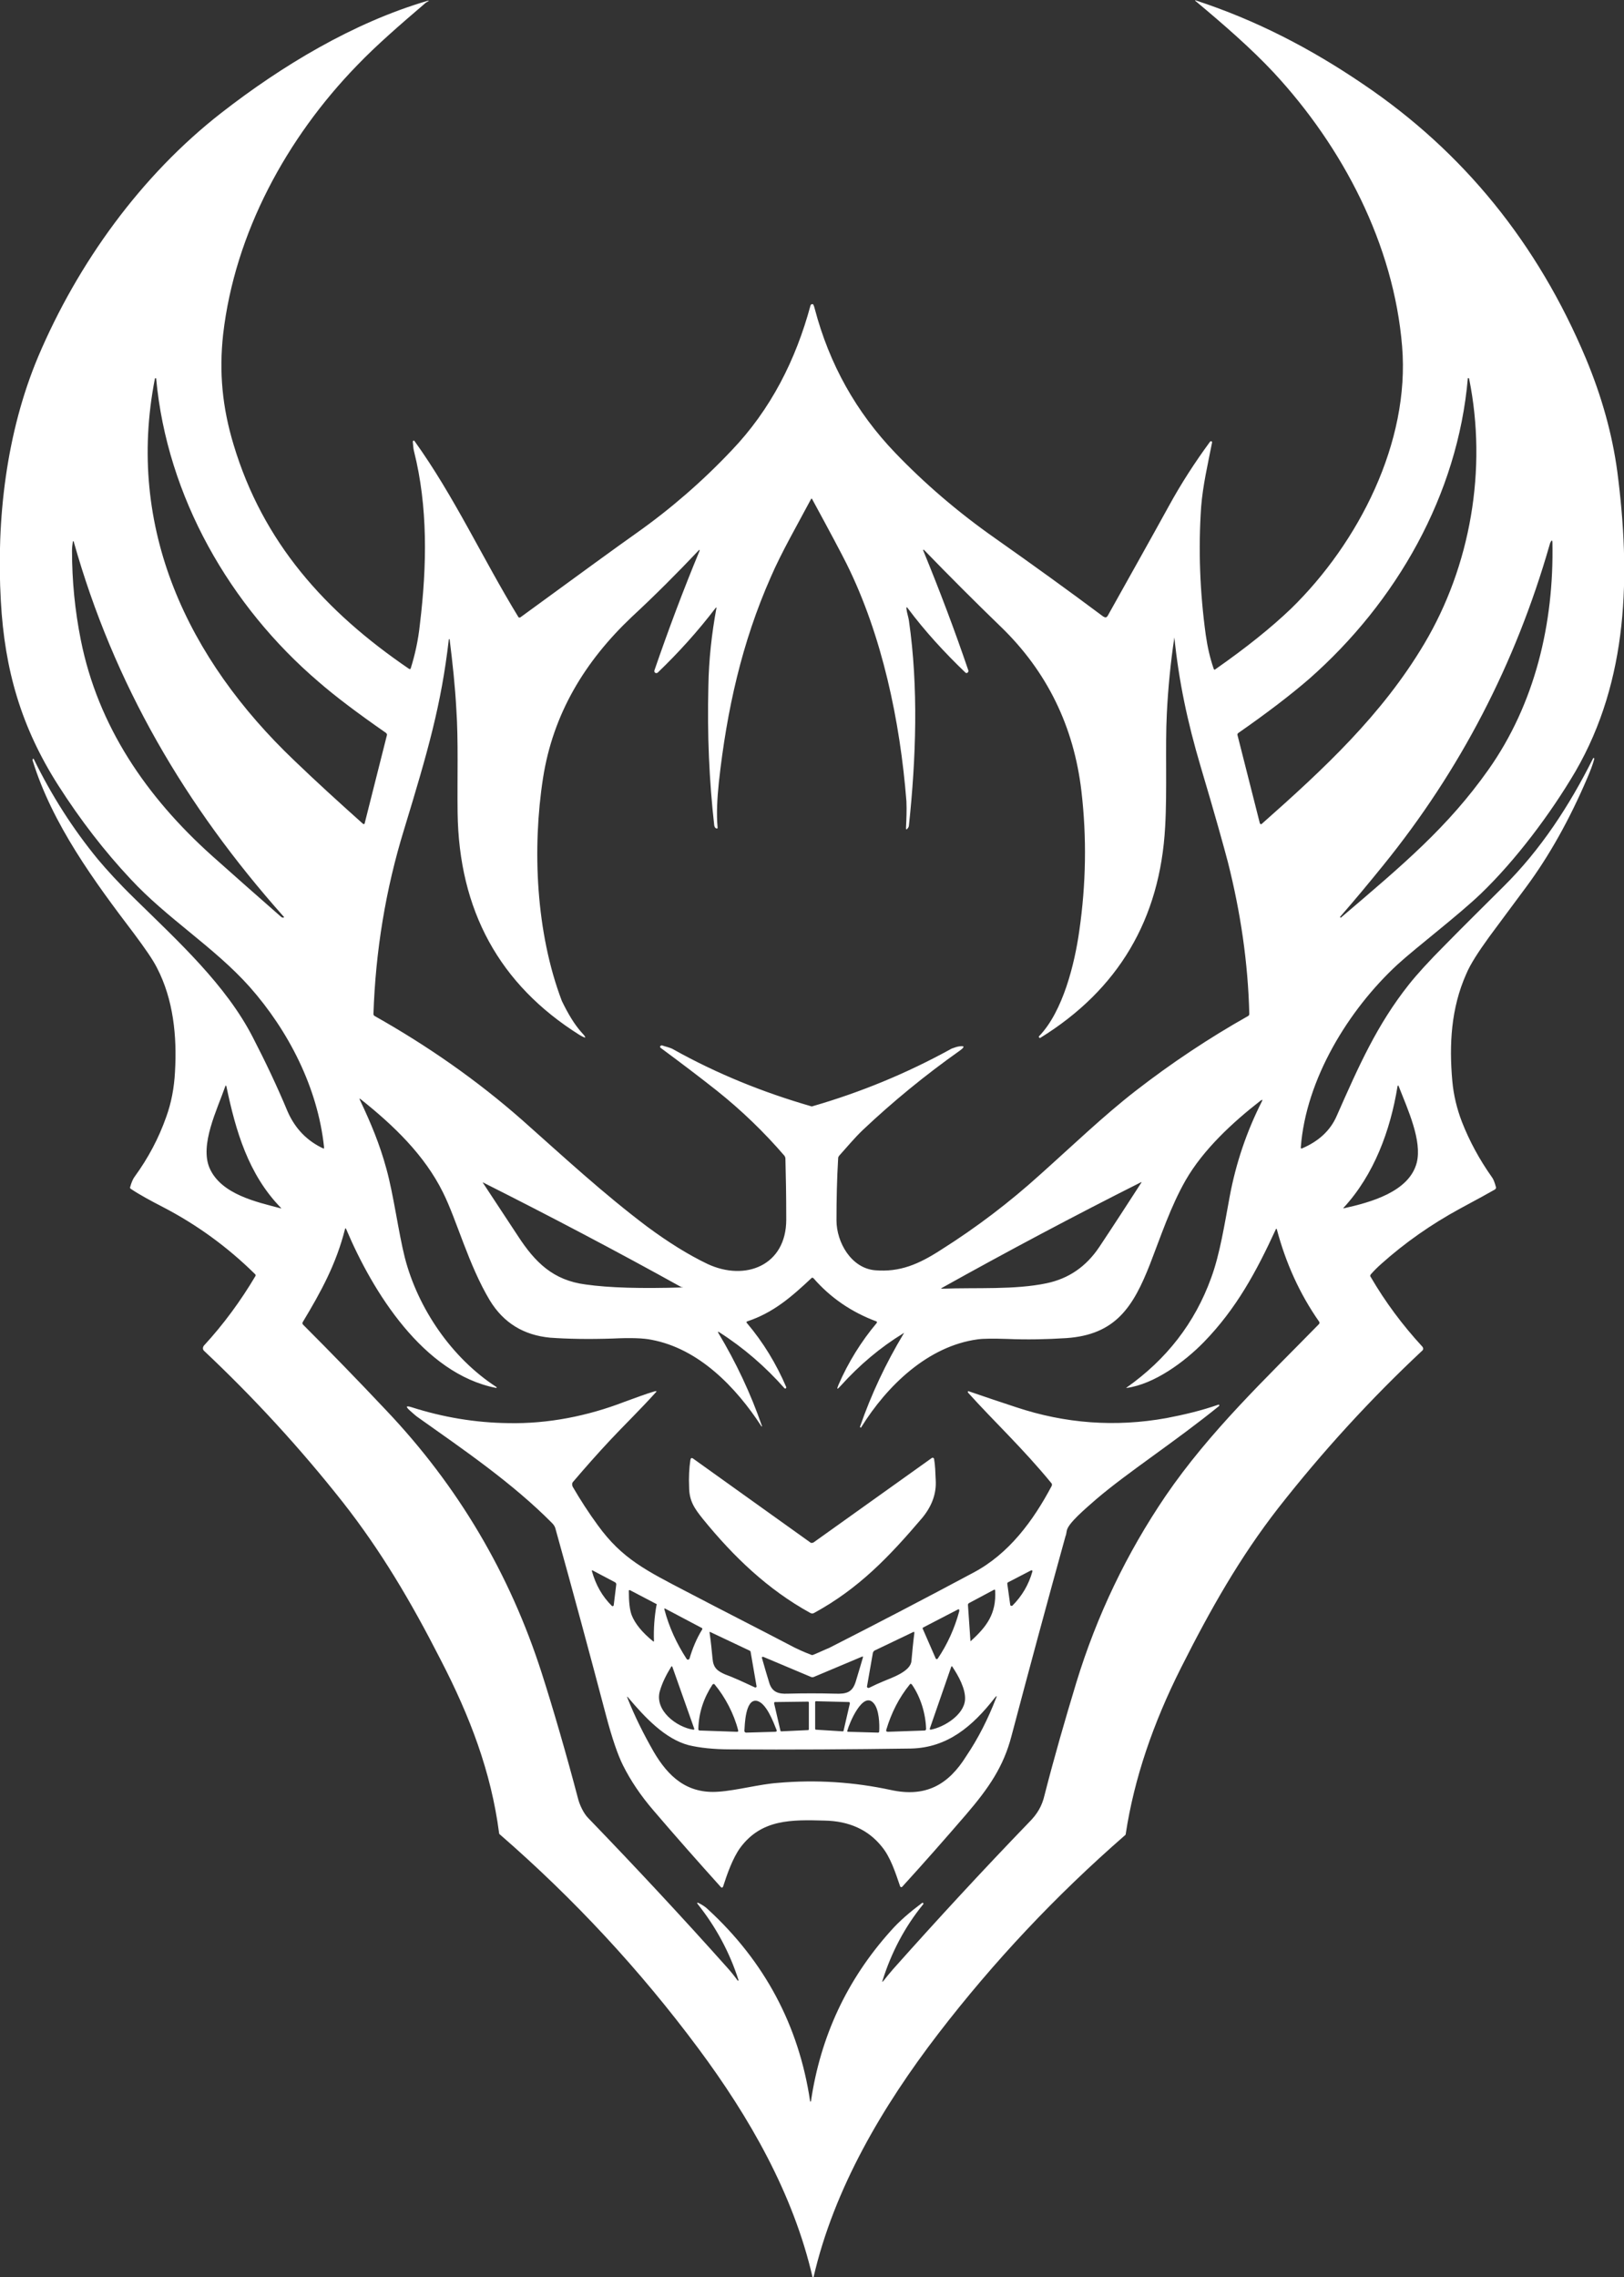
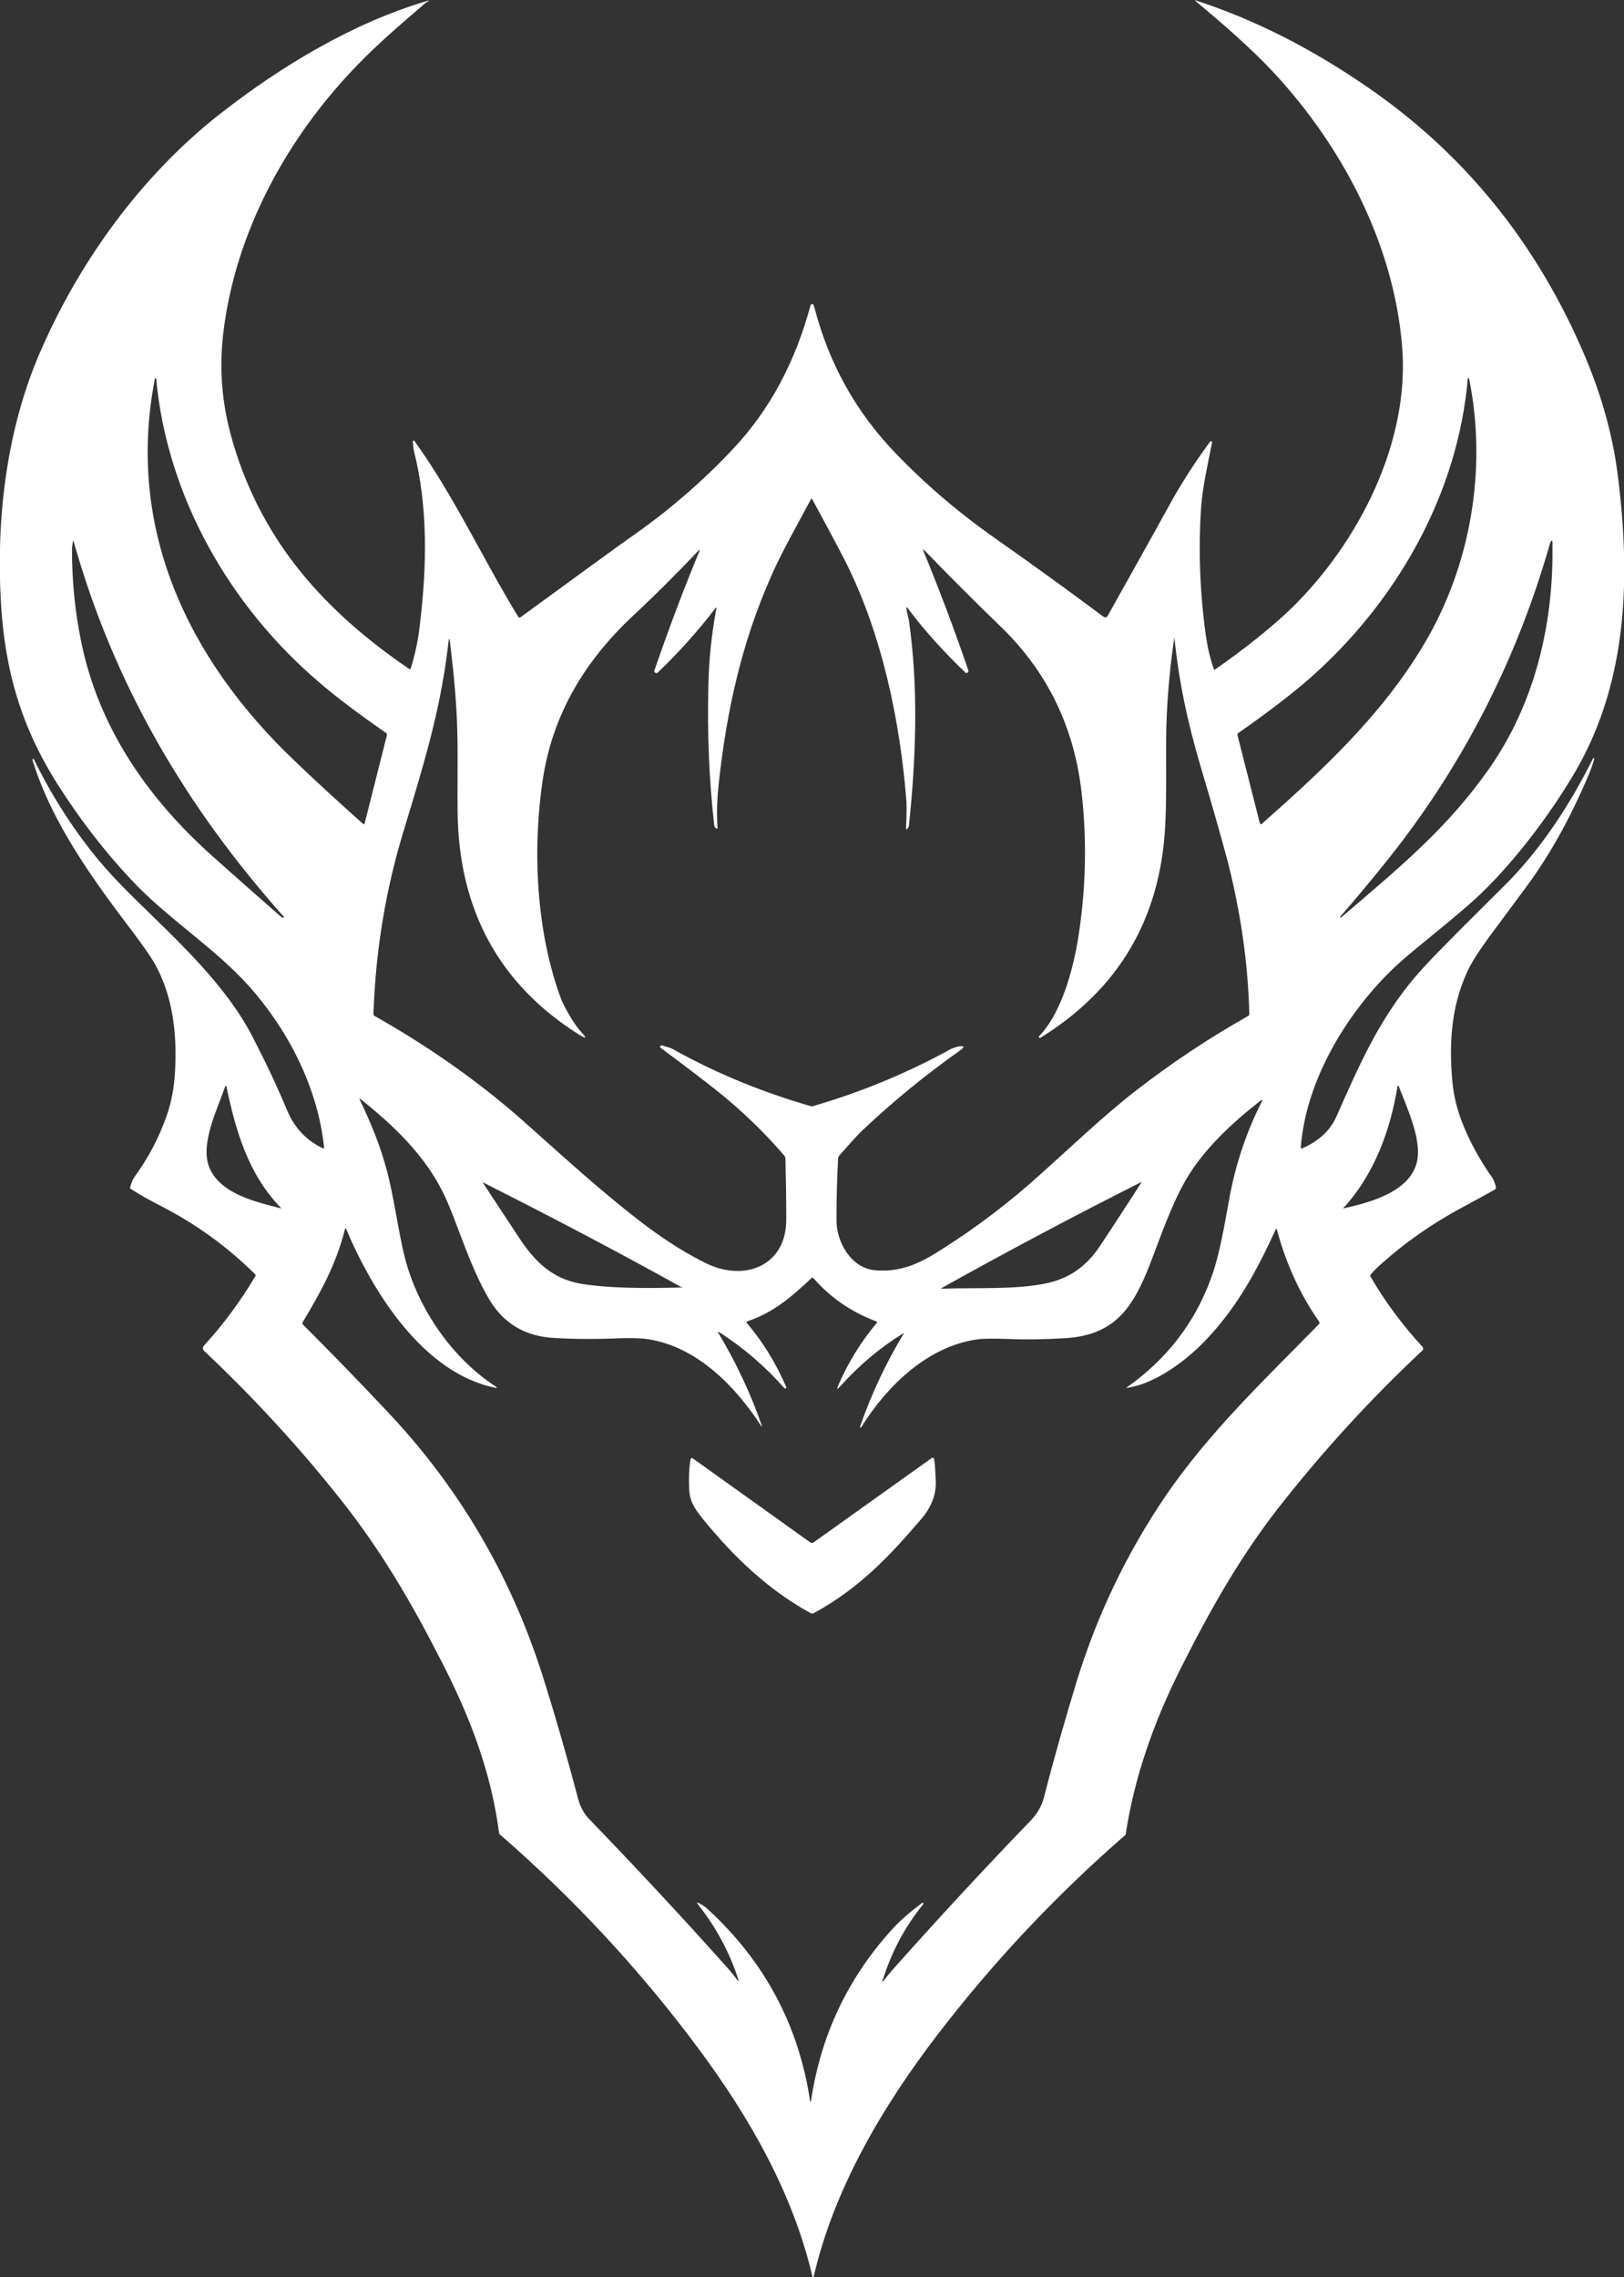
<svg xmlns="http://www.w3.org/2000/svg" id="Слой_1" x="0px" y="0px" viewBox="0 0 387.9 543.7" style="enable-background:new 0 0 387.9 543.7;" xml:space="preserve">
  <rect x="0" y="0" width="387.9" height="543.7" fill="#333333" stroke="none" />
  <style type="text/css"> .st0{fill:#FFFFFF;} </style>
  <g>
    <path class="st0" d="M77.4,273.9c-1.5-14.2-8.5-27.8-17.8-38.3c-8.5-9.5-19.7-16.3-28.4-25.7c-6.2-6.6-12-14.1-17.3-22.4 c-8.8-13.8-12.8-27.5-13.7-44c-1.1-19.5,1.3-40.2,8.9-58.3C18.6,62.8,33.7,41.9,52.8,27C67.3,15.7,84.4,5.4,102.1,0.2 c0.1,0,0.1,0,0.2,0c0.2,0,0.2,0.1,0,0.1c-0.4,0.2-0.7,0.4-1,0.7c-5.5,4.7-11.4,9.8-16,14.6c-16.8,17.3-29.2,40-32,64.2 c-1,9.1-0.2,17.5,2.5,26.4c7,23.3,21.8,39.8,41.9,53.5c0.2,0.1,0.3,0.1,0.4-0.1c1-3.2,1.8-6.7,2.2-10.6c1.7-14,1.9-28.1-1.4-41.2 c-0.2-0.7-0.2-1.5-0.3-2.3c0-0.3,0.3-0.4,0.4-0.2c9.5,13.2,16.3,28.1,24.8,42c0.1,0.2,0.3,0.2,0.5,0.1c14.1-10.3,23.3-17,27.7-20.1 c8.2-5.8,15.8-12.4,22.7-19.7c9.4-9.8,15.4-21.7,18.9-34.7c0.1-0.3,0.6-0.4,0.7-0.1c0.1,0.2,0.2,0.5,0.3,0.9 c3.5,13.3,9.9,24.7,19.2,34.4c7,7.3,15,14.2,24,20.5c8.8,6.2,17.4,12.4,25.7,18.6c0.5,0.3,0.8,0.3,1.1-0.2 c5.3-9.5,10.2-18.2,14.6-26.2c2.9-5.3,6.2-10.4,9.8-15.3c0.2-0.3,0.6-0.1,0.5,0.2c-1,5.1-2.2,10.2-2.6,15.3 c-0.7,10.2-0.3,20.4,1.1,30.6c0.4,2.8,1,5.5,1.9,8.1c0.1,0.2,0.2,0.3,0.4,0.1c7.3-5.1,13.3-9.9,18.1-14.5 c16.1-15.7,28.4-39.7,26.5-62.6c-2-24.4-14.2-47.6-30.6-65.3c-5.4-5.8-12.2-11.7-18.8-17.2c-0.1-0.1,0-0.2,0.1-0.1 c14.4,4.7,27.5,11.5,40,20c24,16.2,41.7,38.1,53.2,65.5c3.8,9.1,6.3,18.1,7.5,27c3.2,24.6,2.7,49.7-10,71.6 c-6,10.2-14.3,21.2-22.5,29.1c-5.4,5.2-15.4,12.8-20,17c-11.7,10.8-21.9,27.4-23.1,43.7c0,0.2,0.1,0.3,0.3,0.2 c4-1.7,6.8-4.3,8.3-7.8c5.3-12,9.6-21.7,17.2-31.3c1.9-2.4,4.8-5.6,8.7-9.5c4.6-4.7,9.3-9.3,13.9-13.9c8.9-8.8,15.8-19.4,21.4-30.6 c0-0.1,0.1-0.1,0.2-0.1c0.1,0,0.1,0.1,0.1,0.2c-0.4,1.5-1,3-1.6,4.4c-4.3,10.1-9.2,18.8-14.6,26.1c-3,4-5.9,8-8.9,12 c-2.6,3.6-4.5,6.5-5.5,8.9c-3.6,8.1-4.1,16.8-3.3,25.6c0.3,3.3,1.1,6.6,2.3,9.7c1.8,4.6,4.2,9,7.1,13.1c0.4,0.5,0.7,1.3,1,2.4 c0.1,0.2,0,0.4-0.2,0.6c-1.4,0.8-4.1,2.3-8.4,4.6c-6.8,3.7-13.1,8.1-18.8,13.2c-0.9,0.8-1.7,1.6-2.5,2.5c-0.1,0.2-0.2,0.4,0,0.6 c3.5,6,7.6,11.5,12.3,16.6c0.3,0.3,0.3,0.8,0,1c-12.5,11.7-23.9,24.2-34.4,37.6c-9.1,11.7-16.1,24-23.2,38.1 c-6.7,13.3-11.2,26.5-13.2,39.6c0,0.2-0.1,0.4-0.3,0.5c-16.4,14.3-31.2,30-44.5,47.3c-13.2,17.2-24.9,36.9-29.8,58.2 c0,0.1-0.2,0.1-0.2,0c-4.6-20-15.1-38.3-27.3-54.7c-13.9-18.7-29.7-35.7-47.3-51c-0.2-0.1-0.3-0.3-0.3-0.5 c-1.9-14.5-6.9-27.7-14-41.4c-7.1-13.9-14.2-25.9-23.3-37.5c-10.1-12.8-21.2-24.9-33.2-36.2c-0.3-0.3-0.3-0.8,0-1.2 c4.7-5.1,8.8-10.7,12.3-16.6c0.1-0.2,0.1-0.3-0.1-0.5c-6.6-6.5-13.9-11.8-22-16c-2.9-1.5-5.5-2.9-7.6-4.3c-0.2-0.1-0.3-0.3-0.2-0.5 c0.3-1.1,0.7-2,1.1-2.5c3.2-4.4,5.7-9.1,7.5-14.2c1.2-3.3,1.9-6.9,2.1-10.8c0.5-8.5-0.4-17.3-4.3-24.8c-1-2-2.9-4.7-5.5-8.2 c-9.5-12.5-19.5-26.1-24.2-41.3c0-0.1,0-0.2,0-0.3c0.1-0.2,0.2-0.2,0.3,0c4.2,8.6,9.3,16.6,15.3,23.9c2.1,2.5,5,5.7,8.8,9.4 c10.4,10.2,21.8,20.6,28.2,33.1c3,5.8,5.8,11.7,8.3,17.7c1.8,4.1,4.7,7.1,8.7,8.9C77.3,274.3,77.4,274.2,77.4,273.9 M76.1,162.8 c-21.2-18.1-36.2-44.2-38.8-72.4c0-0.1-0.1-0.1-0.1-0.1c-0.1,0-0.1,0-0.2,0.1c-7,35.8,7.9,67,33.3,91.2 c5.3,5.1,10.8,10.1,16.4,15.1c0.1,0.1,0.4,0.1,0.4-0.1l5.3-21c0.1-0.2,0-0.4-0.2-0.6C85.3,170.2,80,166.2,76.1,162.8 M350.6,90.3 c-2.4,27.9-17.1,53.5-37.9,71.8c-4.4,3.8-10,8.1-16.9,12.9c-0.2,0.1-0.3,0.4-0.2,0.6l5.3,20.9c0.1,0.3,0.3,0.4,0.5,0.2 c14.8-13.1,28.7-26,38.8-43c11-18.5,15.1-41.6,10.7-63.3c0-0.1-0.1-0.1-0.2-0.1C350.7,90.2,350.6,90.3,350.6,90.3 M138.9,246.5 c1.3,1.4,1.2,1.6-0.5,0.6c-19.1-12-28.8-29.7-29.1-53.1c-0.1-8.2,0.2-17.3-0.3-24.6c-0.3-5.6-0.9-11.1-1.6-16.7c0,0,0-0.1-0.1-0.1 c0,0-0.1,0-0.1,0.1c-1.8,15.6-5,26.7-10.7,45.4c-4.4,14.3-6.8,29-7.3,44c0,0.2,0.1,0.4,0.3,0.5c12.6,7.1,24.4,15.3,35.3,24.9 c9.8,8.7,19.3,17.5,29.8,25.4c5,3.7,9.8,6.7,14.4,8.9c9,4.2,18.8,0.4,18.8-10.6c0-5.9-0.1-10.8-0.2-14.6c0-0.2-0.1-0.4-0.2-0.6 c-4.9-5.7-10.3-10.9-16.2-15.6c-4.3-3.4-8.8-6.8-13.4-10.2c-0.1-0.1-0.2-0.3-0.1-0.4c0.1-0.1,0.2-0.2,0.4-0.2c0.8,0.3,2,0.5,2.8,1 c10.4,5.8,21.3,10.2,32.7,13.5c0.2,0.1,0.4,0.1,0.6,0c11.4-3.3,22.3-7.8,32.7-13.5c0.3-0.2,0.6-0.3,0.9-0.4c0.6-0.2,0.9-0.3,1-0.3 c1.6-0.3,1.8,0,0.4,1c-8.2,5.8-15.9,12.1-23.1,18.9c-2,1.9-3.8,4.1-5.7,6.2c-0.1,0.2-0.2,0.3-0.2,0.5c-0.3,5-0.4,9.9-0.4,14.9 c0,5.2,3.5,11.4,9.2,11.9c5.9,0.5,10.4-1.4,15.8-4.9c8.4-5.3,16.3-11.3,23.7-18c7.5-6.7,15.1-14,22.7-19.9 c8.5-6.6,17.5-12.6,26.9-17.9c0.2-0.1,0.3-0.3,0.3-0.5c-0.3-12.3-2.1-24.3-5.1-36.2c-1-3.8-3.1-11.4-6.5-22.8 c-3.2-10.8-5.2-20.3-6.3-30.9c0,0,0,0,0,0c0,0,0,0,0,0c-0.9,6-1.5,12.1-1.8,18.2c-0.4,7.8,0.1,18.5-0.4,27 c-1.2,22.1-11.2,38.9-29.8,50.4c-0.1,0.1-0.3,0-0.3-0.1c-0.1-0.1-0.1-0.2,0-0.3c5.7-5.9,8.5-17.3,9.6-25.2 c1.6-11.1,1.8-22.2,0.5-33.3c-1.8-15.4-8.2-28.6-19.3-39.3c-6.2-6-12.3-12.1-18.3-18.3c-0.1-0.1-0.2,0-0.2,0.1 c3.9,9.5,7.5,19,10.8,28.7c0.1,0.4-0.4,0.8-0.7,0.5c-5-4.8-9.7-9.9-13.8-15.4c-0.2-0.3-0.3-0.3-0.3,0.1c0.1,1,0.5,2.1,0.6,2.9 c2.3,15.9,1.7,32.9,0,48.9c0,0.3-0.2,0.6-0.4,0.8c-0.2,0.2-0.3,0.2-0.3-0.2c0.1-2.2,0.2-4.2,0.1-6.4c-1.5-19.1-5.8-39.6-14.3-56.7 c-1.2-2.4-3.9-7.5-8.2-15.4c-0.1-0.2-0.2-0.2-0.3,0c-3.3,6.2-7.1,12.8-9.6,18.6c-6.9,15.6-10.5,31.7-12.4,49 c-0.4,3.9-0.6,7.5-0.3,10.8c0,0.2-0.1,0.3-0.3,0.2c-0.3-0.1-0.4-0.3-0.5-0.7c-1.2-10.6-1.7-21.7-1.4-33.3 c0.1-6.3,0.8-12.5,1.9-18.5c0.1-0.3,0-0.3-0.2-0.1c-4.2,5.5-8.8,10.6-13.8,15.4c-0.4,0.3-0.9,0-0.8-0.5c3.3-9.6,6.9-19.2,10.8-28.6 c0.1-0.1-0.1-0.3-0.2-0.1c-5.2,5.5-10.5,10.8-16,15.9c-11.2,10.6-18.8,23.1-21.2,38.5c-2.6,16.8-1.7,36.9,4.5,53.2 C135.7,242.1,137.2,244.6,138.9,246.5 M370.8,129.5c0-0.5-0.2-0.6-0.4-0.1c-0.1,0.1-0.2,0.4-0.3,0.8c-8.1,28.2-21.3,53.7-39.7,76.4 c-3.4,4.2-6.8,8.3-10.3,12.3c0,0,0,0,0,0.1c0,0,0.1,0.1,0.1,0.1c0.1,0,0.1,0,0.2-0.1c14.8-12.6,25.4-21.5,35.1-35.2 C366.6,168.1,371.2,148.9,370.8,129.5 M17.6,129.3c0-0.1-0.2-0.1-0.2,0c-0.1,0.7-0.2,1.4-0.2,2.2c0,7.2,0.7,14.3,2.1,21.3 c4.1,20.6,15.7,37.5,31.3,51.5c5.4,4.8,10.8,9.6,16.3,14.4c0.3,0.3,0.5,0.4,0.7,0.4c0.3,0,0.3-0.1,0.1-0.3 C44.3,192.5,27.2,163.4,17.6,129.3 M333.8,259.4c-1.7,10.5-5.6,21.1-12.9,29c-0.1,0.1-0.1,0.1,0.1,0.1c6.3-1.4,15.6-3.9,17.4-10.9 c1.3-5.2-2.1-12.6-4.3-18.2C334,259.1,333.9,259.1,333.8,259.4 M53.8,259.4c-1.9,5.5-6.2,14-3.7,19.6c2.8,6.2,11.2,8,16.9,9.5 c0.2,0.1,0.2,0,0.1-0.1c-7.8-8-10.8-18.4-13-28.9C54,259.1,53.9,259.1,53.8,259.4 M200.8,330.9c-0.9,1-1,0.9-0.5-0.3 c2.3-5.3,5.4-10.3,9.1-14.7c0.1-0.2,0.1-0.3-0.1-0.4c-5.9-2.2-10.9-5.6-15-10.3c-0.1-0.1-0.4-0.2-0.5,0c-4.7,4.4-9,8.2-15.3,10.3 c-0.2,0.1-0.3,0.2-0.1,0.4c3.9,4.6,7,9.7,9.4,15.3c0,0.1,0,0.2-0.1,0.3c-0.1,0.1-0.2,0-0.3,0c-4.6-5.2-9.8-9.7-15.6-13.4 c-0.3-0.2-0.4-0.1-0.2,0.2c4.2,7,7.7,14.4,10.4,22.2c0,0,0,0.1,0,0.1c0,0-0.1,0-0.1,0c-6.1-9.4-15-18.6-26.3-20.7 c-1.9-0.4-5-0.5-9.1-0.3c-5.9,0.2-10.9,0.1-15.1-0.2c-6.3-0.6-11.1-3.5-14.4-8.9c-5.1-8.5-7.9-19.2-11.2-25.8 c-4.4-8.9-11.8-16-19.6-22.2c-0.4-0.3-0.4-0.2-0.2,0.2c2.6,5.5,4.7,10.5,6.3,16.4c1.7,6.1,2.9,15.3,4.4,21.2 c3.1,12,11.1,23.9,21.9,30.9c0.1,0.1,0,0.2-0.1,0.2c-17.4-3.4-29.5-23-35.8-37.9c-0.1-0.3-0.2-0.3-0.3,0 c-2.1,8.3-5.7,14.9-10.1,22.2c-0.1,0.2-0.1,0.4,0.1,0.6c6.7,6.7,13.3,13.5,19.8,20.4c17.2,18.1,29.6,39.1,37.2,62.8 c2.7,8.4,6,19.8,8.6,29.7c0.4,1.7,1.4,3.8,2.5,4.9c11.3,11.7,22.4,23.6,33.2,35.7c0.9,1,1.7,2,2.5,3.1c0,0,0.1,0.1,0.1,0 c0.1,0,0.1-0.1,0.1-0.1c-2.1-6.6-5.4-12.7-9.7-18.1c-0.3-0.4-0.2-0.5,0.2-0.3c0.8,0.4,1.6,0.9,2.2,1.5 c13.5,12.4,21.7,27.7,24.4,45.8c0,0.1,0.1,0.1,0.1,0.1c0.1,0,0.1-0.1,0.1-0.1c2.3-15.5,8.6-29,19-40.6c2.1-2.4,4.7-4.6,7.5-6.7 c0.1-0.1,0.2-0.1,0.3,0c0.1,0.1,0.1,0.2,0,0.3c-4.4,5.4-7.6,11.5-9.7,18.2c-0.1,0.4-0.1,0.4,0.2,0.1c0.8-1,1.5-1.9,2.3-2.8 c10.6-11.9,21.4-23.6,32.5-35.1c2-2,3.1-3.9,3.7-6.5c2.3-9,4.9-18,7.6-26.9c4.9-16,12-30.8,21.3-44.5c10.6-15.5,23.9-28,36.6-41 c0.2-0.2,0.2-0.4,0.1-0.6c-4.7-6.7-8-14.1-10.1-22c-0.1-0.3-0.2-0.3-0.3,0c-4.6,10-9.4,18.9-17.2,26.9c-4.6,4.7-11.8,10-18.4,10.9 c-0.1,0-0.1-0.1,0-0.1c9.5-6.7,16.3-15.4,20.2-26.2c2.1-5.7,3.2-12.9,4.4-19.3c1.5-8.1,4.1-15.7,7.7-22.8c0.2-0.5,0.2-0.5-0.3-0.2 c-6.7,5.2-13.7,11.7-17.9,19c-3.6,6.3-5.9,13.3-8.5,20c-4,10.2-8.2,16.9-20,17.7c-4.7,0.3-9.4,0.4-14.1,0.2 c-3.3-0.1-5.7-0.1-7.1,0.1c-11.8,1.6-21.6,11-27.8,21c0,0.1-0.1,0.1-0.2,0c-0.1,0-0.1-0.1-0.1-0.1c2.7-7.8,6.2-15.2,10.4-22.2 c0.2-0.3,0.1-0.3-0.1-0.1C210.3,321.7,205.3,325.9,200.8,330.9 M162.7,307.3c-15.5-8.6-31.3-16.9-47.2-24.9 c-0.2-0.1-0.3-0.1-0.1,0.1c2.8,4.2,5.5,8.4,8.3,12.6c4.1,6.3,8.4,10.6,16.2,11.6c5.6,0.8,13.3,1,23.1,0.7c0.1,0,0.1,0,0-0.1 C162.9,307.4,162.8,307.3,162.7,307.3 M225,307.5c-0.3,0.2-0.3,0.2,0.1,0.2c8.2-0.3,17.3,0.3,24.9-1.3c5.2-1.1,9.4-3.9,12.6-8.7 c3.4-5.1,6.7-10.2,10-15.3c0.1-0.2,0.1-0.2-0.1-0.1C256.4,290.4,240.6,298.8,225,307.5L225,307.5z" />
-     <path class="st0" d="M251.1,354.1c-6.9-8.4-13.6-14.6-19.9-21.6c-0.1-0.2,0-0.4,0.2-0.3c3.8,1.3,7.6,2.6,11.3,3.8 c11.7,3.9,23.7,4.8,35.9,2.6c4.2-0.8,8.4-1.8,12.4-3.2c0.2-0.1,0.3,0.2,0.2,0.3c-10.6,8.6-21.8,15.8-29.4,22.3 c-2.5,2.2-6.7,5.7-7,7.5c-0.1,0.7-0.2,1.1-0.3,1.3c-4.4,15.9-8.7,31.8-12.9,47.7c-1.9,7.3-5.4,12.4-10.8,18.7 c-5,5.8-10.1,11.6-15.3,17.3c-0.2,0.2-0.4,0.1-0.5-0.1c-1.1-3.2-2.3-7-4.4-9.5c-3.2-4-7.8-6.1-13.7-6.2c-7.8-0.2-15-0.4-20.1,6.5 c-1.8,2.5-3.1,6.2-4.1,9.3c-0.1,0.2-0.3,0.3-0.5,0.1c-5.4-6-10.8-12.1-16.1-18.3c-3.1-3.6-5.5-7.2-7.3-10.8 c-1.2-2.4-2.6-6.4-4.1-12.1c-3.9-14.8-7.9-29.6-12-44.3c-0.1-0.5-0.4-1-0.8-1.4c-9.5-9.6-21.1-17.5-32.1-25.3 c-0.6-0.4-1.3-1.1-1.9-1.6c-1.1-1-0.9-1.2,0.4-0.8c7.5,2.4,15.2,3.7,23.1,3.8c9.5,0.2,19-1.7,27.8-5.1c2.8-1,5.1-1.9,7.2-2.5 c0.5-0.1,0.5,0,0.2,0.3c-3.5,3.9-8,8.3-10.7,11.2c-3.1,3.3-6.1,6.7-9,10.1c-0.3,0.3-0.3,0.8-0.1,1.2c1.8,3.1,3.8,6.2,6,9.2 c5.8,8,11.5,10.8,21.7,16.1c8.4,4.4,16.9,8.7,25.3,13.1c0.8,0.4,2.1,1,3.9,1.7c0.2,0.1,0.4,0.1,0.6,0c1.7-0.7,2.9-1.3,3.7-1.6 c11.6-5.9,23.1-11.9,34.5-18c8.5-4.5,14.3-12.4,18.7-20.7C251.3,354.5,251.3,354.3,251.1,354.1 M141.6,375 c-0.2-0.1-0.3-0.1-0.2,0.2c0.9,3.2,2.4,5.9,4.7,8.2c0.2,0.2,0.5,0.1,0.5-0.2l0.6-4.9c0-0.2-0.1-0.4-0.3-0.5L141.6,375 M246.2,375 l-5.4,2.8c-0.2,0.1-0.2,0.2-0.2,0.4l0.7,5c0,0.2,0.3,0.3,0.5,0.2c2.3-2.3,3.9-5,4.8-8.2C246.6,374.9,246.5,374.9,246.2,375 M156.8,383l-6.3-3.3c-0.2-0.1-0.3,0-0.3,0.2c0,2.6,0.2,4.5,0.7,5.8c0.8,2,2.5,4.1,5.1,6.2c0.1,0.1,0.2,0.1,0.2-0.1 c-0.1-2.8,0.1-5.7,0.6-8.5C156.9,383.1,156.9,383.1,156.8,383 M231.8,391.9C231.8,392,231.8,392,231.8,391.9 c3.9-3.5,6.2-6.6,5.9-12.1c0-0.2-0.1-0.3-0.3-0.2l-6,3.2c-0.1,0.1-0.2,0.2-0.2,0.4L231.8,391.9 M158.9,384.1 c-0.2-0.1-0.3,0-0.2,0.2c1.1,4.2,2.9,8.1,5.3,11.8c0.2,0.3,0.6,0.2,0.7-0.1c0.7-2.4,1.7-4.8,3-6.9c0.1-0.2,0.1-0.3-0.1-0.4 L158.9,384.1 M229.1,384.8c0.1-0.5,0-0.7-0.5-0.4l-8.1,4.2c-0.1,0.1-0.2,0.2-0.1,0.3l3.1,7.1c0.1,0.2,0.4,0.2,0.5,0 C226.3,392.6,228,388.8,229.1,384.8 M180.3,402.9c0.2,0.1,0.5-0.1,0.4-0.3l-1.4-8.1c0-0.2-0.1-0.3-0.3-0.4l-9.3-4.4 c-0.2-0.1-0.3,0-0.2,0.2c0.3,2.1,0.5,4.1,0.7,6.2c0.2,2.2,1.2,2.9,3,3.7C174.9,400.4,177.3,401.5,180.3,402.9 M211.1,401.4 c1.9-0.8,6.4-2.3,6.6-4.8c0.2-2.2,0.4-4.4,0.7-6.7c0-0.3-0.1-0.3-0.3-0.2l-9.2,4.4c-0.2,0.1-0.3,0.3-0.4,0.5l-1.4,8 c-0.1,0.3,0.2,0.5,0.5,0.4C208.8,402.4,209.9,401.9,211.1,401.4 M182,395.9c0.6,2.1,1.2,4.2,1.8,6.1c0.7,2,2.1,2.5,4.3,2.4 c3.8-0.1,7.6-0.1,11.4,0c2.7,0.1,4.1-0.3,4.9-2.9c0.8-2.7,1.4-4.6,1.7-5.7c0.1-0.3,0-0.3-0.3-0.2l-11.4,4.8c-0.2,0.1-0.5,0.1-0.7,0 l-11.4-4.8C182,395.6,181.9,395.7,182,395.9 M157.6,403.8c-1.3,4.6,4,8.6,8,9.2c0.2,0,0.3-0.1,0.2-0.3l-5.2-14.7 c-0.1-0.2-0.2-0.2-0.3,0C159.2,399.8,158.2,401.7,157.6,403.8 M222.1,412.7c-0.1,0.2,0.1,0.3,0.2,0.3c3.2-0.6,7.9-3.5,8.2-7.1 c0.2-2.6-1.6-5.8-3-7.9c-0.1-0.2-0.2-0.2-0.3,0L222.1,412.7 M176.3,413.1c-1-3.9-3.1-7.9-5.6-10.9c-0.1-0.2-0.4-0.1-0.5,0 c-2.1,3.2-3.3,6.7-3.4,10.6c0,0.3,0.1,0.4,0.4,0.4l8.8,0.3C176.3,413.5,176.4,413.4,176.3,413.1 M221.2,412.8 c-0.1-3.6-1.3-7.6-3.4-10.6c-0.2-0.2-0.4-0.2-0.5,0c-2.6,3.2-4.4,6.8-5.6,10.8c-0.1,0.3,0,0.5,0.4,0.5l8.7-0.3 C221,413.2,221.2,413.1,221.2,412.8 M237.9,405.5c0.3-0.6,0.2-0.7-0.3-0.1c-5.3,6.8-11.3,11.9-20,12.1c-14.3,0.2-28.6,0.3-43,0.2 c-4.3,0-7.6-0.4-10.1-1c-5.7-1.5-10.5-6.7-14.4-11.3c-0.3-0.4-0.4-0.4-0.2,0.1c1.7,4.3,3.8,8.5,6.2,12.7c3.5,6,8,10.2,15.6,9.6 c4.3-0.3,9.8-1.8,14.1-2.1c9.2-0.8,18.2-0.2,27,1.7c8.3,1.8,13.7-1.2,18-8.1C233.7,415,236,410.4,237.9,405.5 M185.5,413.1 c-0.8-2-2.5-6.6-4.8-7c-2.7-0.4-2.8,5.8-2.9,7.2c0,0.2,0.2,0.4,0.4,0.4l6.9-0.2C185.5,413.5,185.6,413.3,185.5,413.1 M208.7,406.7 c-2.6-3.1-5.9,4.9-6.3,6.5c-0.1,0.2,0,0.3,0.2,0.3l7.1,0.2c0.2,0,0.3-0.1,0.3-0.3C210.1,411.7,210,408.2,208.7,406.7 M185.1,406.4 c-0.1,0-0.2,0.1-0.2,0.3l1.5,6.5c0,0.1,0.1,0.2,0.2,0.2l6.4-0.3c0.1,0,0.2-0.1,0.2-0.2l0-6.4c0-0.1-0.1-0.2-0.2-0.2L185.1,406.4 M201.3,413.4c0.1,0,0.2-0.1,0.2-0.2l1.5-6.5c0-0.1-0.1-0.3-0.2-0.3l-7.9-0.2c-0.1,0-0.2,0.1-0.2,0.2l0,6.4c0,0.1,0.1,0.2,0.2,0.2 L201.3,413.4L201.3,413.4z" />
    <path class="st0" d="M194.3,368.3l28.3-20.2c0.2-0.1,0.4,0,0.5,0.2c0.3,1.7,0.3,3.1,0.4,5.1c0.2,3.2-0.9,6.2-3.2,9 c-8,9.4-15.2,16.9-25.8,22.7c-0.3,0.2-0.7,0.2-1,0c-10-5.5-18.2-13.3-25.6-22.4c-2-2.5-3.3-4.3-3.3-7.7c-0.1-2.2,0-4.4,0.3-6.4 c0.1-0.5,0.3-0.6,0.7-0.3l28.1,20.1C193.9,368.4,194.1,368.4,194.3,368.3L194.3,368.3z" />
  </g>
</svg>